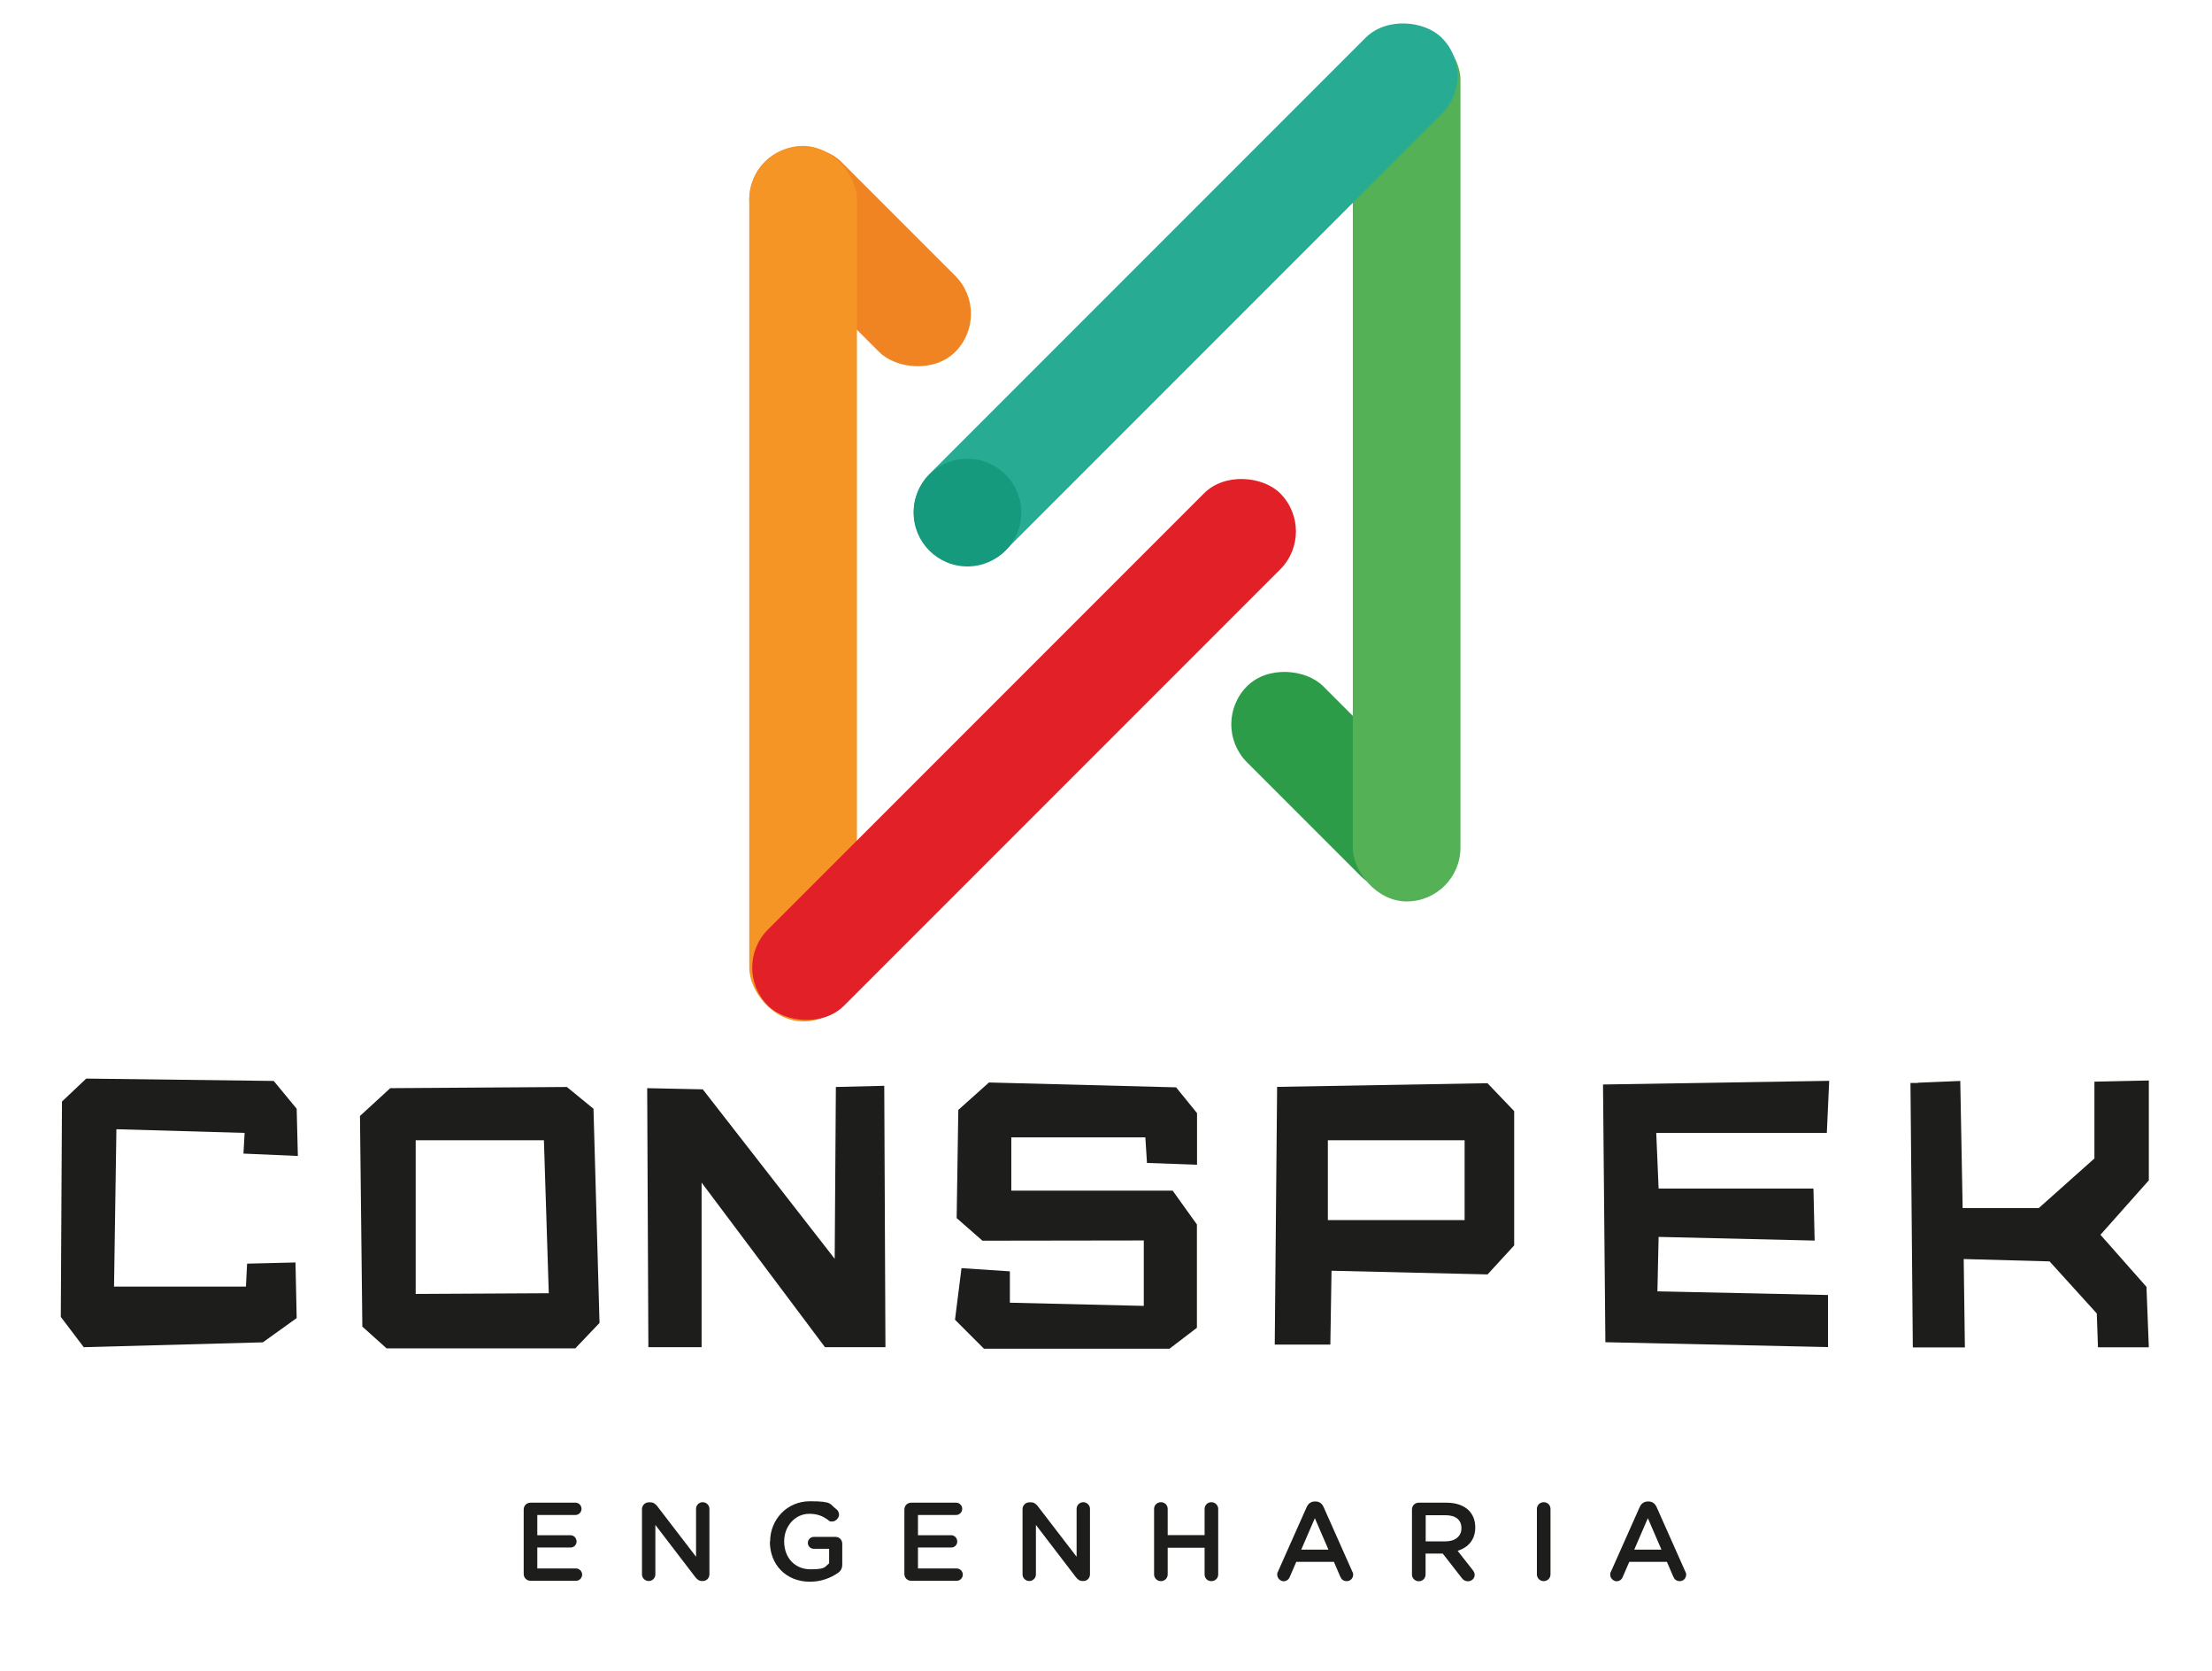
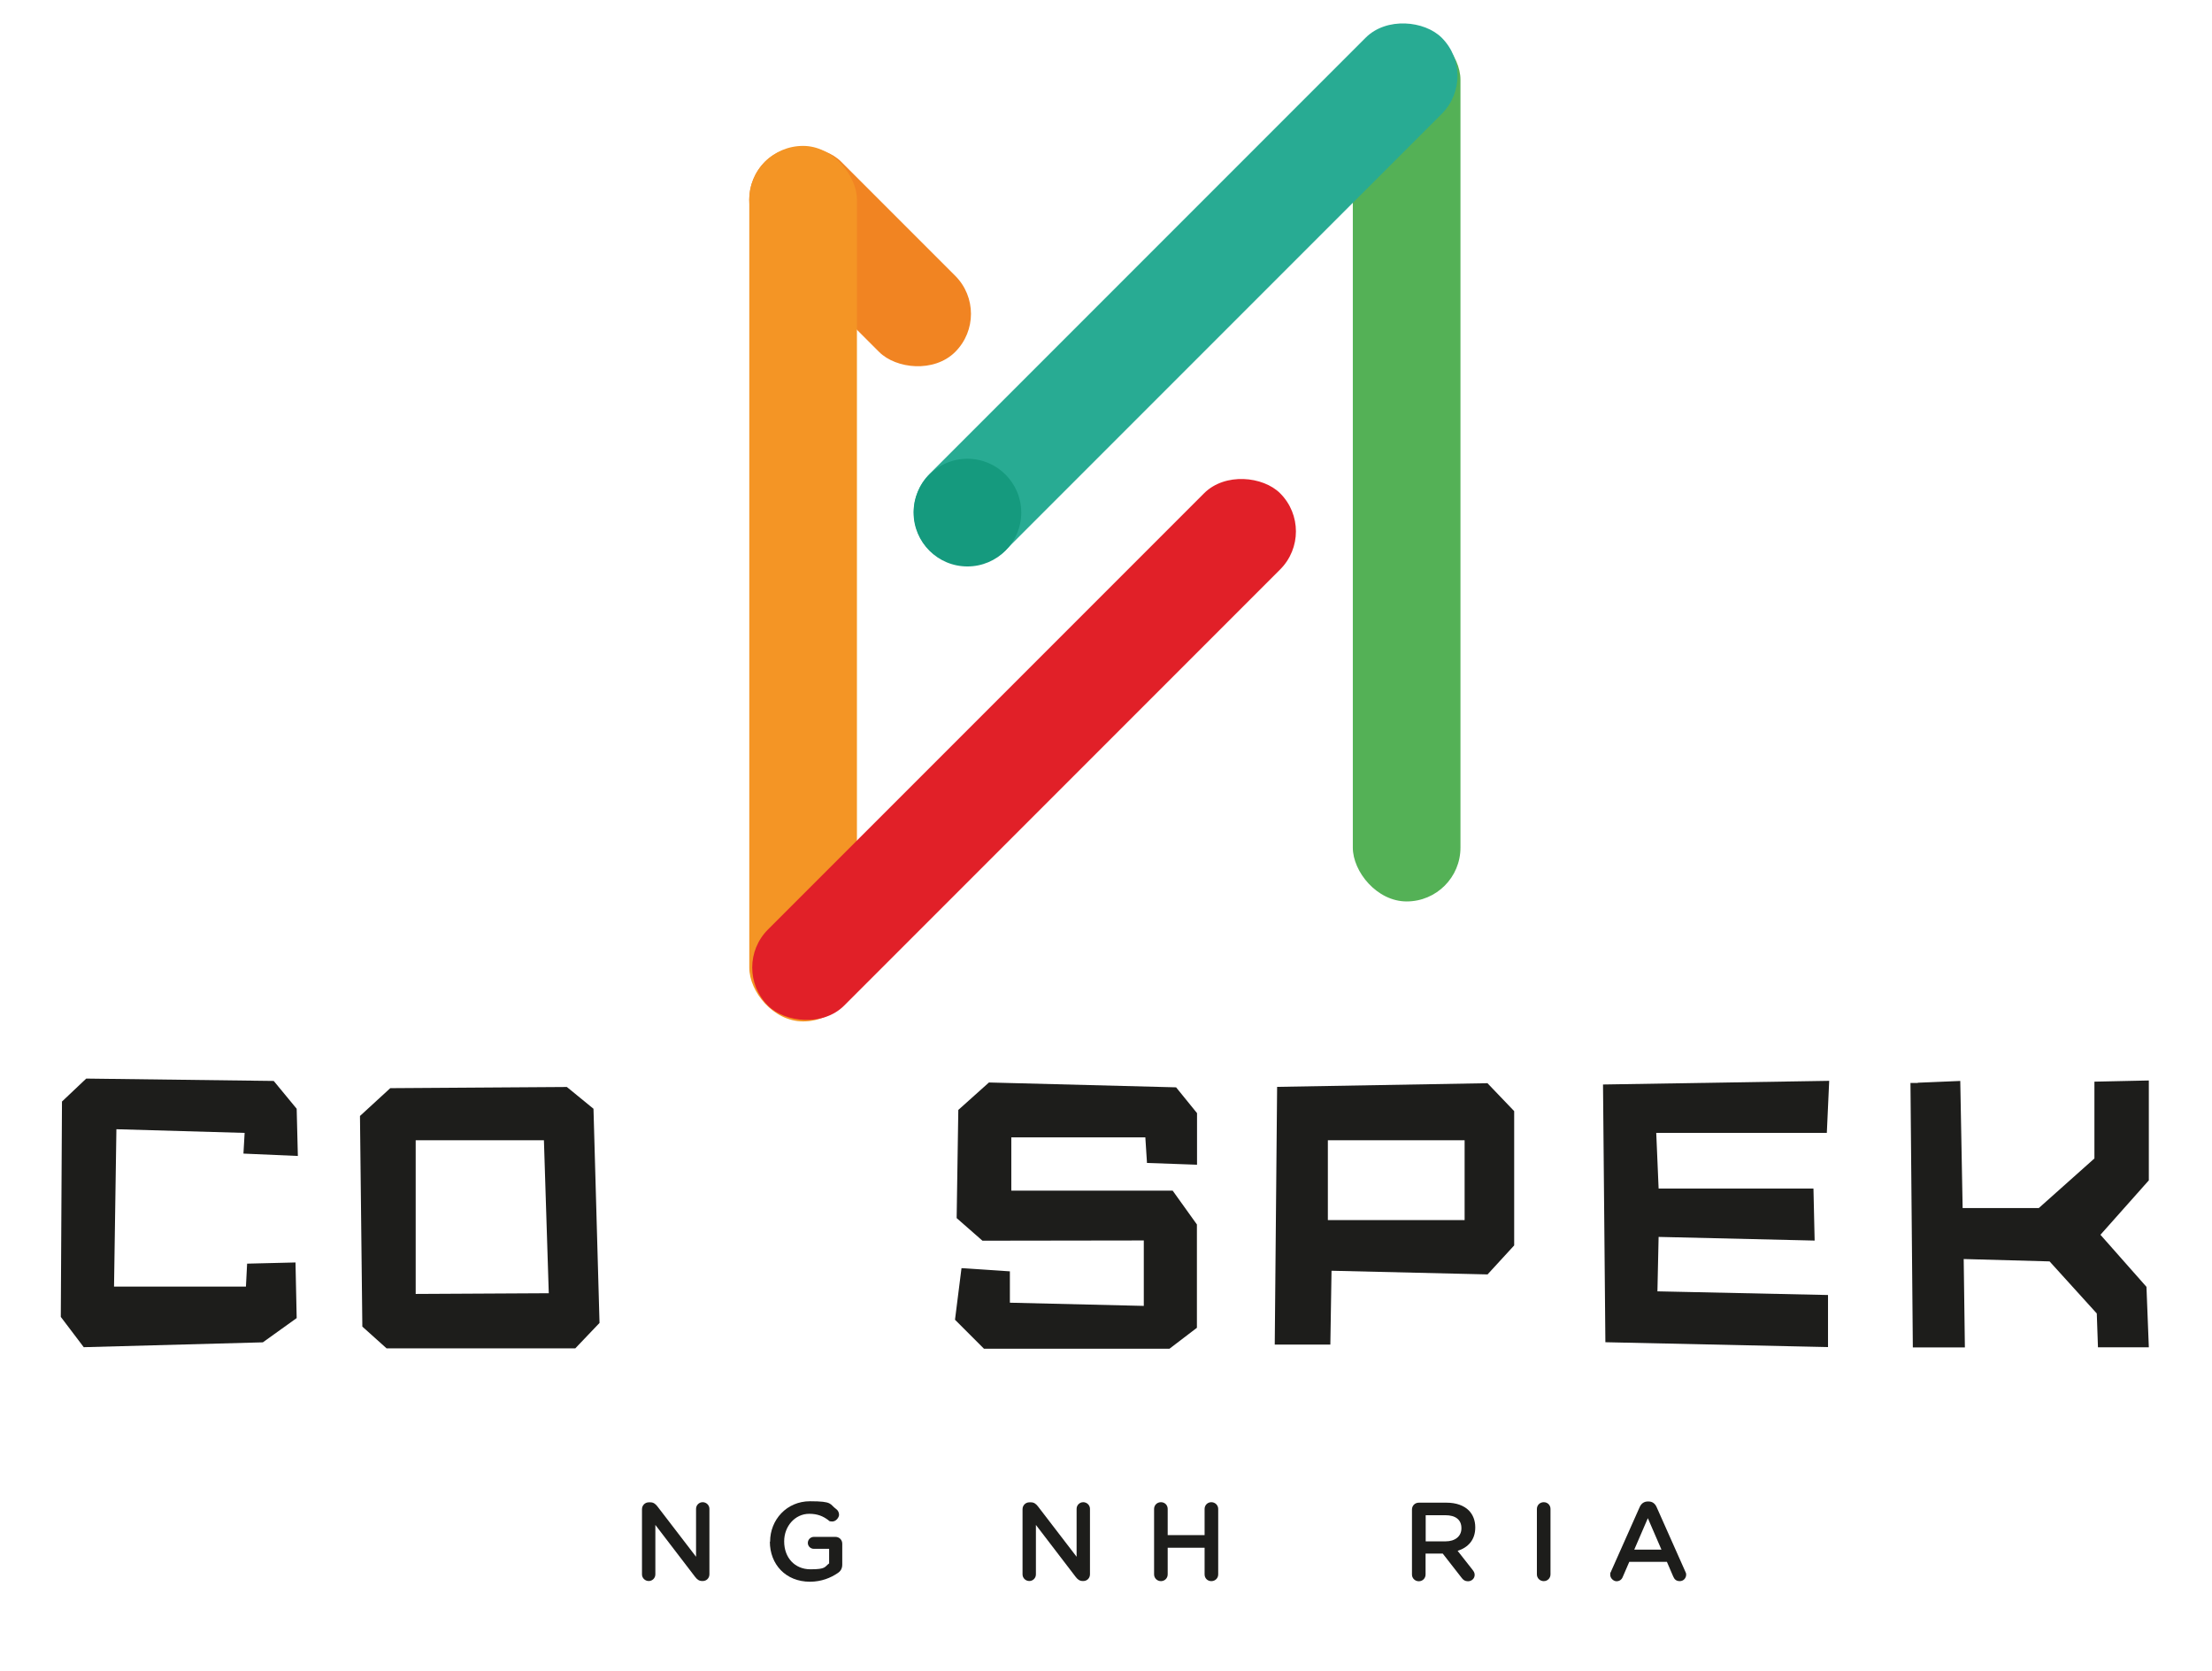
<svg xmlns="http://www.w3.org/2000/svg" id="Camada_1" viewBox="0 0 1869.9 1412.1">
  <defs>
    <style>      .st0 {        fill: #e12028;      }      .st1 {        fill: #2c9c49;      }      .st2 {        fill: #28ab93;      }      .st3 {        fill: #1d1d1b;      }      .st4 {        fill: #54b156;      }      .st5 {        fill: #159a7e;      }      .st6 {        fill: #f49525;      }      .st7 {        fill: #f18422;      }    </style>
  </defs>
  <g>
-     <rect class="st1" x="1089.1" y="546.6" width="91" height="227.4" rx="45.5" ry="45.5" transform="translate(-134.6 995.7) rotate(-45)" />
    <rect class="st7" x="681.6" y="103.3" width="91" height="227.4" rx="45.5" ry="45.5" transform="translate(59.5 577.7) rotate(-45)" />
    <rect class="st4" x="1143.6" y="21.9" width="91" height="739.9" rx="45.5" ry="45.5" />
    <rect class="st2" x="696.1" y="202.8" width="612.3" height="91" rx="45.5" ry="45.5" transform="translate(118 781.5) rotate(-45)" />
    <rect class="st6" x="633.4" y="123.3" width="91" height="739.9" rx="45.5" ry="45.5" />
    <rect class="st0" x="559.5" y="587.9" width="612.3" height="91" rx="45.5" ry="45.5" transform="translate(-194.3 797.6) rotate(-45)" />
    <circle class="st5" cx="817.8" cy="433.2" r="45.5" />
  </g>
  <g>
    <path class="st3" d="M206.8,957.4l-108.4-3.1-2,133h111.5l1-19.4,40.9-1,1,47-28.6,20.5-151.4,4.1-19.4-25.6,1-182,20.5-19.4,158.5,2,19.4,23.5,1,39.9-46-2,1-17.4Z" />
    <path class="st3" d="M329.9,919.6l149.3-1,22.5,18.4,5.1,181-20.5,21.5h-159.5l-20.5-18.4-2-178,25.6-23.5ZM351.4,963.6v129.9l112.5-.6-4.1-129.3h-108.4Z" />
-     <path class="st3" d="M547.1,919.6l47,1,111.5,143.2,1-145.2,40.9-1,1,220.9h-51.1l-104.3-139.1v139.1h-45l-1-218.9Z" />
    <path class="st3" d="M968.1,961.2h-113.2v45h136.4l20.5,28.6v87.3l-23.2,17.7h-156.8l-24.5-24.5,5.5-43.6,40.9,2.7v26.5c0,0,113.2,2.7,113.2,2.7v-55.3l-136.4.2-21.8-19.1,1.4-91.4,25.9-23.2,158.2,4.1,17.7,21.8v43.6l-42.3-1.5-1.4-21.7Z" />
    <path class="st3" d="M1257.5,915.5l22.5,23.5v113.5l-22.5,24.5-131.9-3.1-1,62.4h-47l2-217.8,178-3.1ZM1122.5,1031.1h115.6v-67.5h-115.6v67.5Z" />
    <path class="st3" d="M1546.3,913.4l-2,44h-144.2l2,47h130.9l1,44-131.9-3.1-1,46,144.2,3.1v44l-188.2-4.1-2-217.8,191.3-3.1Z" />
    <path class="st3" d="M1621.3,915l35.8-1.5,2,107.4h64.4l47-41.9v-64.9l46-1v84.4l-40.9,46,38.9,44,2,51.1h-43l-1-28.6-39.9-44-72.6-2,1,74.7h-44l-2-223.5h6.1Z" />
  </g>
  <g>
-     <path class="st3" d="M442.7,1329.9v-54.2c0-3.3,2.5-5.8,5.8-5.8h38c2.8,0,5.1,2.4,5.1,5.2s-2.3,5.2-5.1,5.2h-32.3v17.1h28.1c2.8,0,5.1,2.4,5.1,5.3s-2.3,5.1-5.1,5.1h-28.1v17.7h32.8c2.8,0,5.1,2.4,5.1,5.2s-2.3,5.2-5.1,5.2h-38.5c-3.3,0-5.8-2.5-5.8-5.8Z" />
    <path class="st3" d="M542.7,1275.4c0-3.2,2.5-5.8,5.8-5.8h1.2c2.8,0,4.4,1.4,6,3.4l32.7,42.6v-40.5c0-3.1,2.5-5.6,5.6-5.6s5.7,2.5,5.7,5.6v55.3c0,3.2-2.4,5.7-5.6,5.7h-.5c-2.7,0-4.4-1.4-6-3.5l-33.6-43.9v41.8c0,3.1-2.5,5.6-5.6,5.6s-5.7-2.5-5.7-5.6v-55.2Z" />
    <path class="st3" d="M651,1303v-.2c0-18.4,14-34.1,33.7-34.1s16.3,2.4,22.3,6.7c1.1.8,2.3,2.5,2.3,4.7s-2.5,5.7-5.7,5.7-2.6-.7-3.6-1.3c-4.2-3.1-8.8-5.2-15.9-5.2-12.1,0-21.2,10.6-21.2,23.2v.2c0,13.6,8.9,23.5,22.2,23.5s11.8-2,15.8-5v-12.3h-12.9c-2.8,0-5.1-2.2-5.1-5s2.3-5.1,5.1-5.1h18.2c3.3,0,5.8,2.5,5.8,5.8v17.6c0,3.3-1.3,5.6-4,7.3-5.6,3.8-13.5,7.2-23.3,7.2-20.5,0-33.9-14.7-33.9-33.9Z" />
-     <path class="st3" d="M764.5,1329.9v-54.2c0-3.3,2.5-5.8,5.8-5.8h38c2.8,0,5.1,2.4,5.1,5.2s-2.3,5.2-5.1,5.2h-32.3v17.1h28.1c2.8,0,5.1,2.4,5.1,5.3s-2.3,5.1-5.1,5.1h-28.1v17.7h32.8c2.8,0,5.1,2.4,5.1,5.2s-2.3,5.2-5.1,5.2h-38.5c-3.3,0-5.8-2.5-5.8-5.8Z" />
    <path class="st3" d="M864.4,1275.4c0-3.2,2.5-5.8,5.8-5.8h1.2c2.8,0,4.4,1.4,6,3.4l32.7,42.6v-40.5c0-3.1,2.5-5.6,5.6-5.6s5.7,2.5,5.7,5.6v55.3c0,3.2-2.4,5.7-5.6,5.7h-.5c-2.7,0-4.4-1.4-6-3.5l-33.6-43.9v41.8c0,3.1-2.5,5.6-5.6,5.6s-5.7-2.5-5.7-5.6v-55.2Z" />
    <path class="st3" d="M975.6,1275.2c0-3.2,2.5-5.7,5.8-5.7s5.7,2.5,5.7,5.7v22.1h31.2v-22.1c0-3.2,2.5-5.7,5.7-5.7s5.8,2.5,5.8,5.7v55.3c0,3.2-2.5,5.7-5.8,5.7s-5.7-2.5-5.7-5.7v-22.5h-31.2v22.5c0,3.2-2.5,5.7-5.7,5.7s-5.8-2.5-5.8-5.7v-55.3Z" />
-     <path class="st3" d="M1080.3,1328.2l24.3-54.6c1.3-2.9,3.6-4.7,6.9-4.7h.6c3.3,0,5.5,1.8,6.8,4.7l24.3,54.6c.5.8.7,1.7.7,2.4,0,3.1-2.3,5.6-5.4,5.6s-4.6-1.6-5.6-4l-5.3-12.3h-31.8l-5.5,12.7c-.9,2.4-2.9,3.7-5.3,3.7s-5.3-2.4-5.3-5.4.3-1.7.7-2.6ZM1123,1309.6l-11.5-26.6-11.5,26.6h23Z" />
    <path class="st3" d="M1193.6,1275.7c0-3.3,2.5-5.8,5.8-5.8h23.4c8.2,0,14.7,2.4,18.9,6.6,3.5,3.6,5.4,8.5,5.4,14.2v.2c0,10.5-6.1,16.9-14.9,19.7l12.5,15.9c1.1,1.4,1.9,2.6,1.9,4.4,0,3.2-2.7,5.4-5.5,5.4s-4.3-1.2-5.6-3l-15.9-20.4h-14.5v17.7c0,3.2-2.5,5.7-5.7,5.7s-5.8-2.5-5.8-5.7v-54.8ZM1221.9,1302.6c8.2,0,13.5-4.3,13.5-11v-.2c0-7.1-5-10.9-13.5-10.9h-16.7v22.1h16.8Z" />
    <path class="st3" d="M1299.2,1275.2c0-3.2,2.5-5.7,5.8-5.7s5.7,2.5,5.7,5.7v55.3c0,3.2-2.5,5.7-5.7,5.7s-5.8-2.5-5.8-5.7v-55.3Z" />
    <path class="st3" d="M1361.8,1328.2l24.3-54.6c1.3-2.9,3.6-4.7,6.9-4.7h.6c3.3,0,5.5,1.8,6.8,4.7l24.3,54.6c.5.8.7,1.7.7,2.4,0,3.1-2.3,5.6-5.4,5.6s-4.6-1.6-5.6-4l-5.3-12.3h-31.8l-5.5,12.7c-.9,2.4-2.9,3.7-5.3,3.7s-5.3-2.4-5.3-5.4.3-1.7.7-2.6ZM1404.5,1309.6l-11.5-26.6-11.5,26.6h23Z" />
  </g>
</svg>